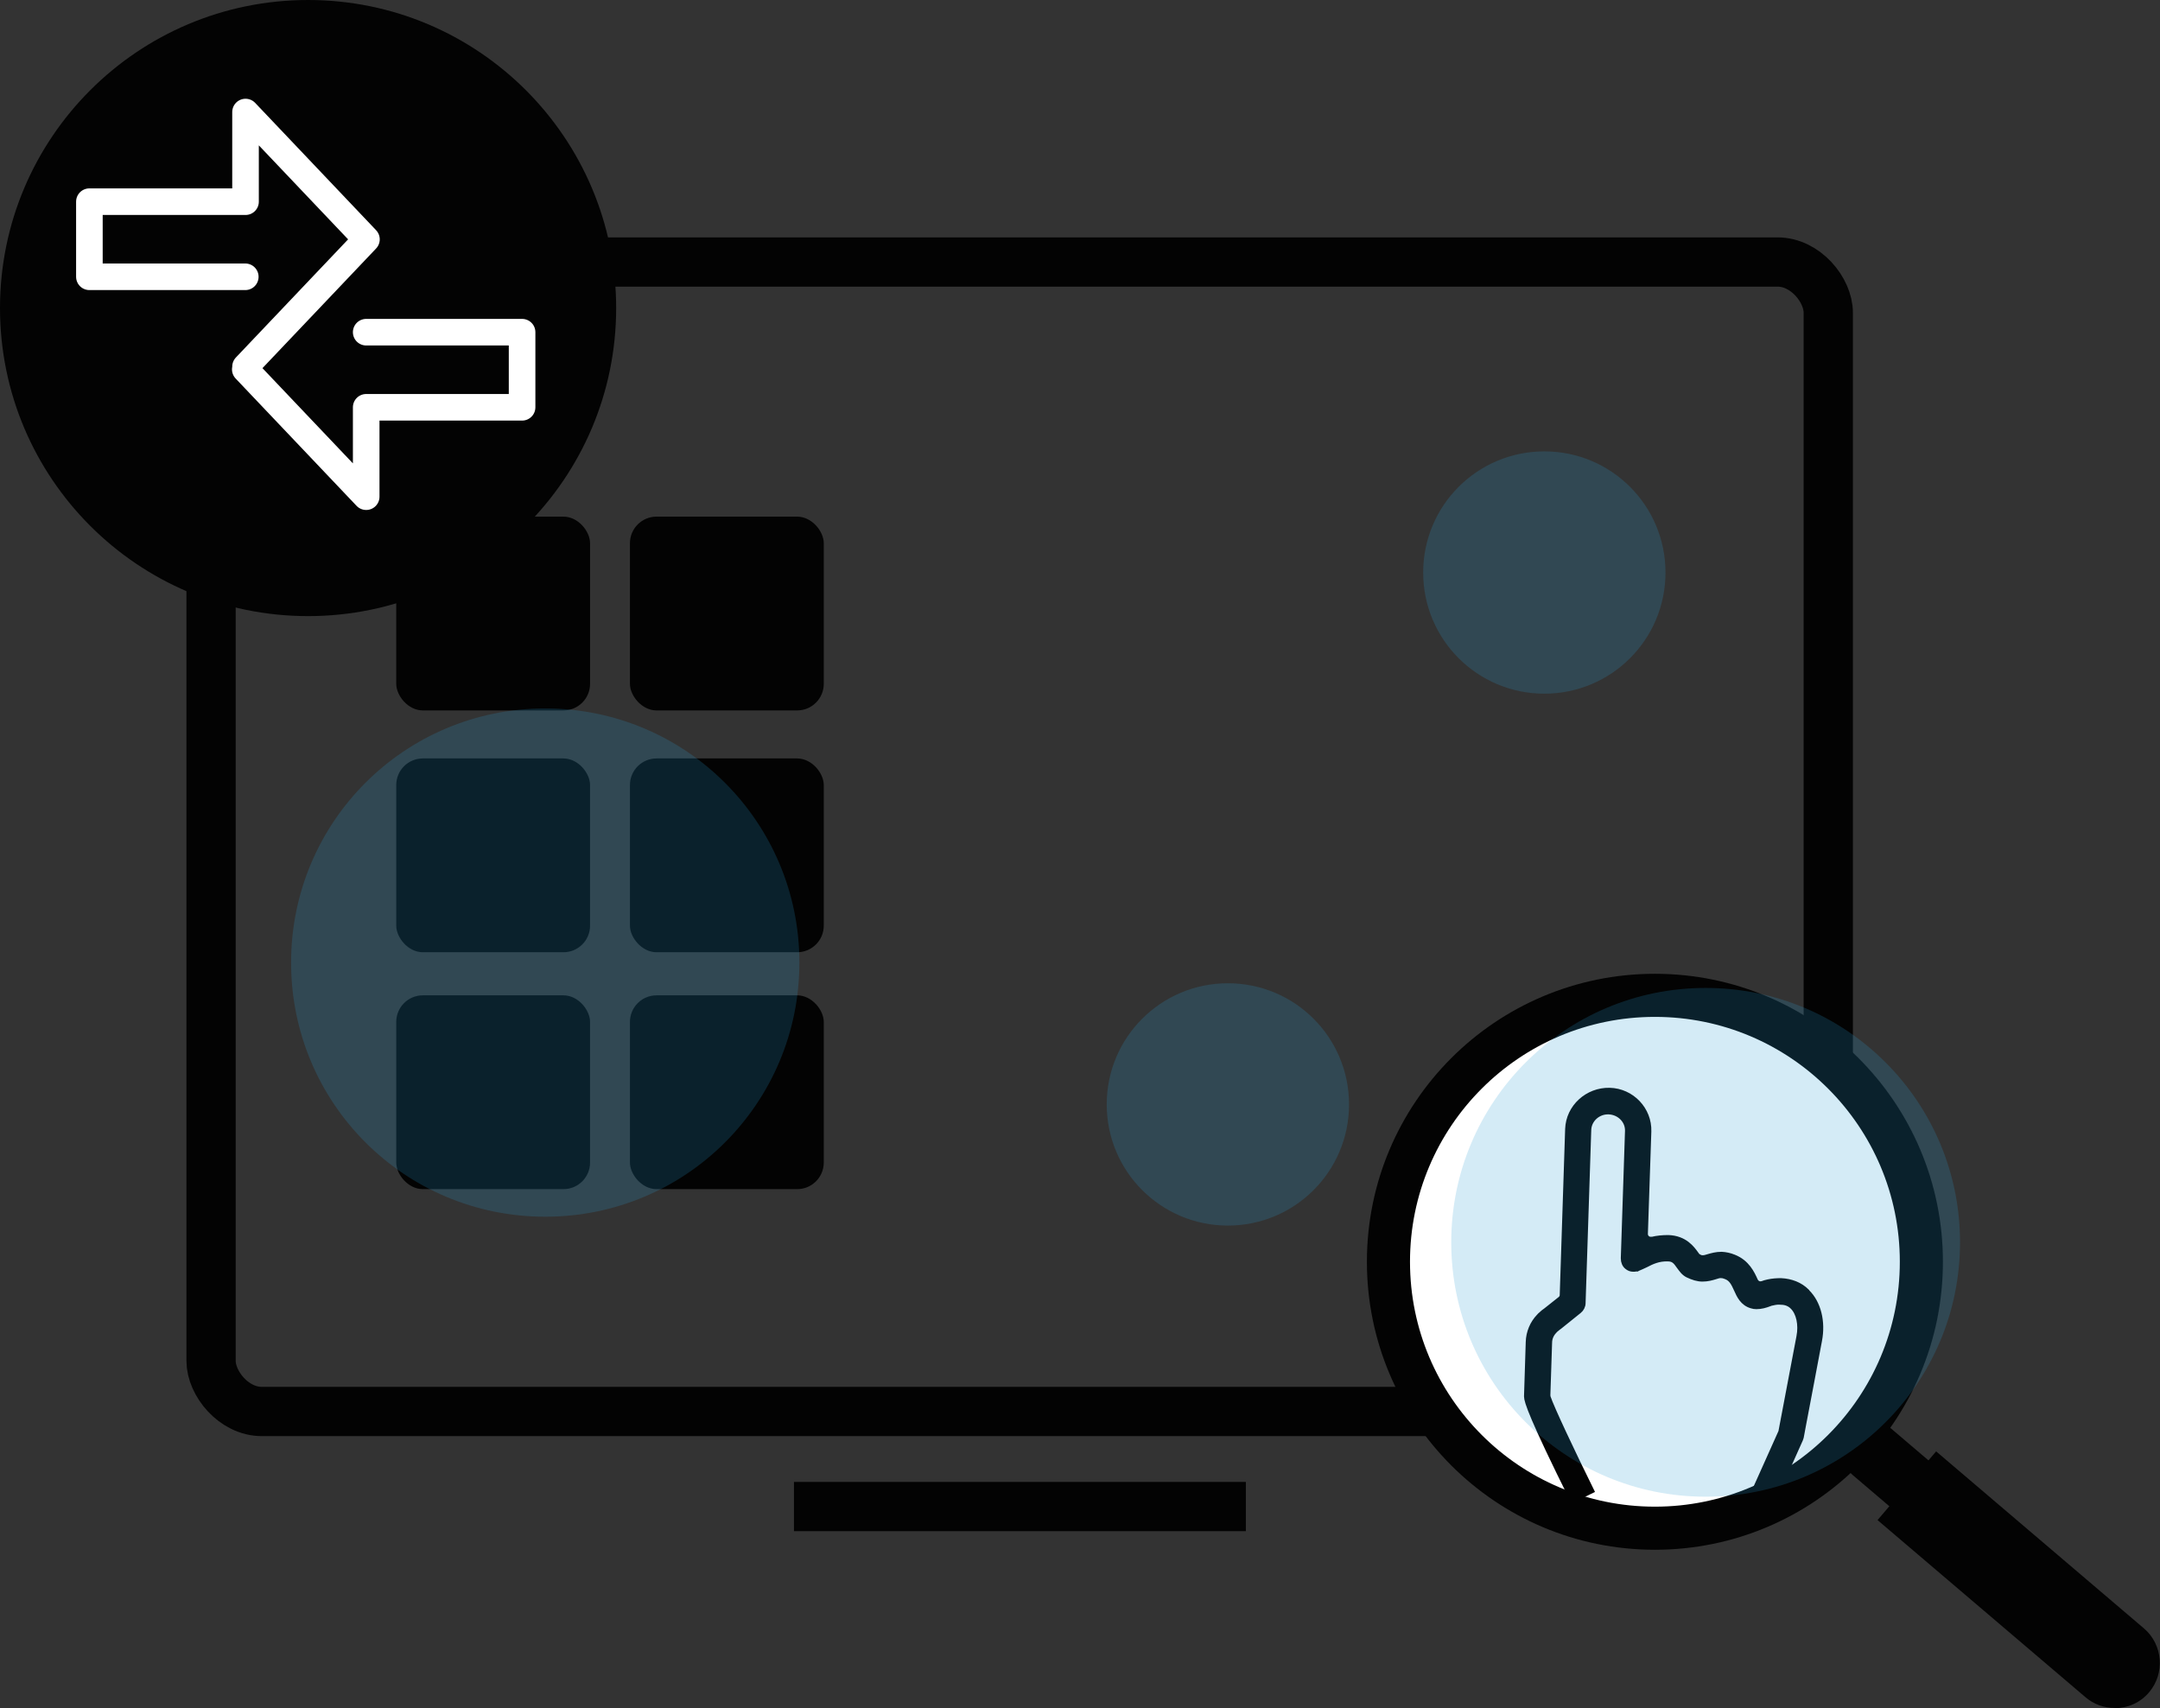
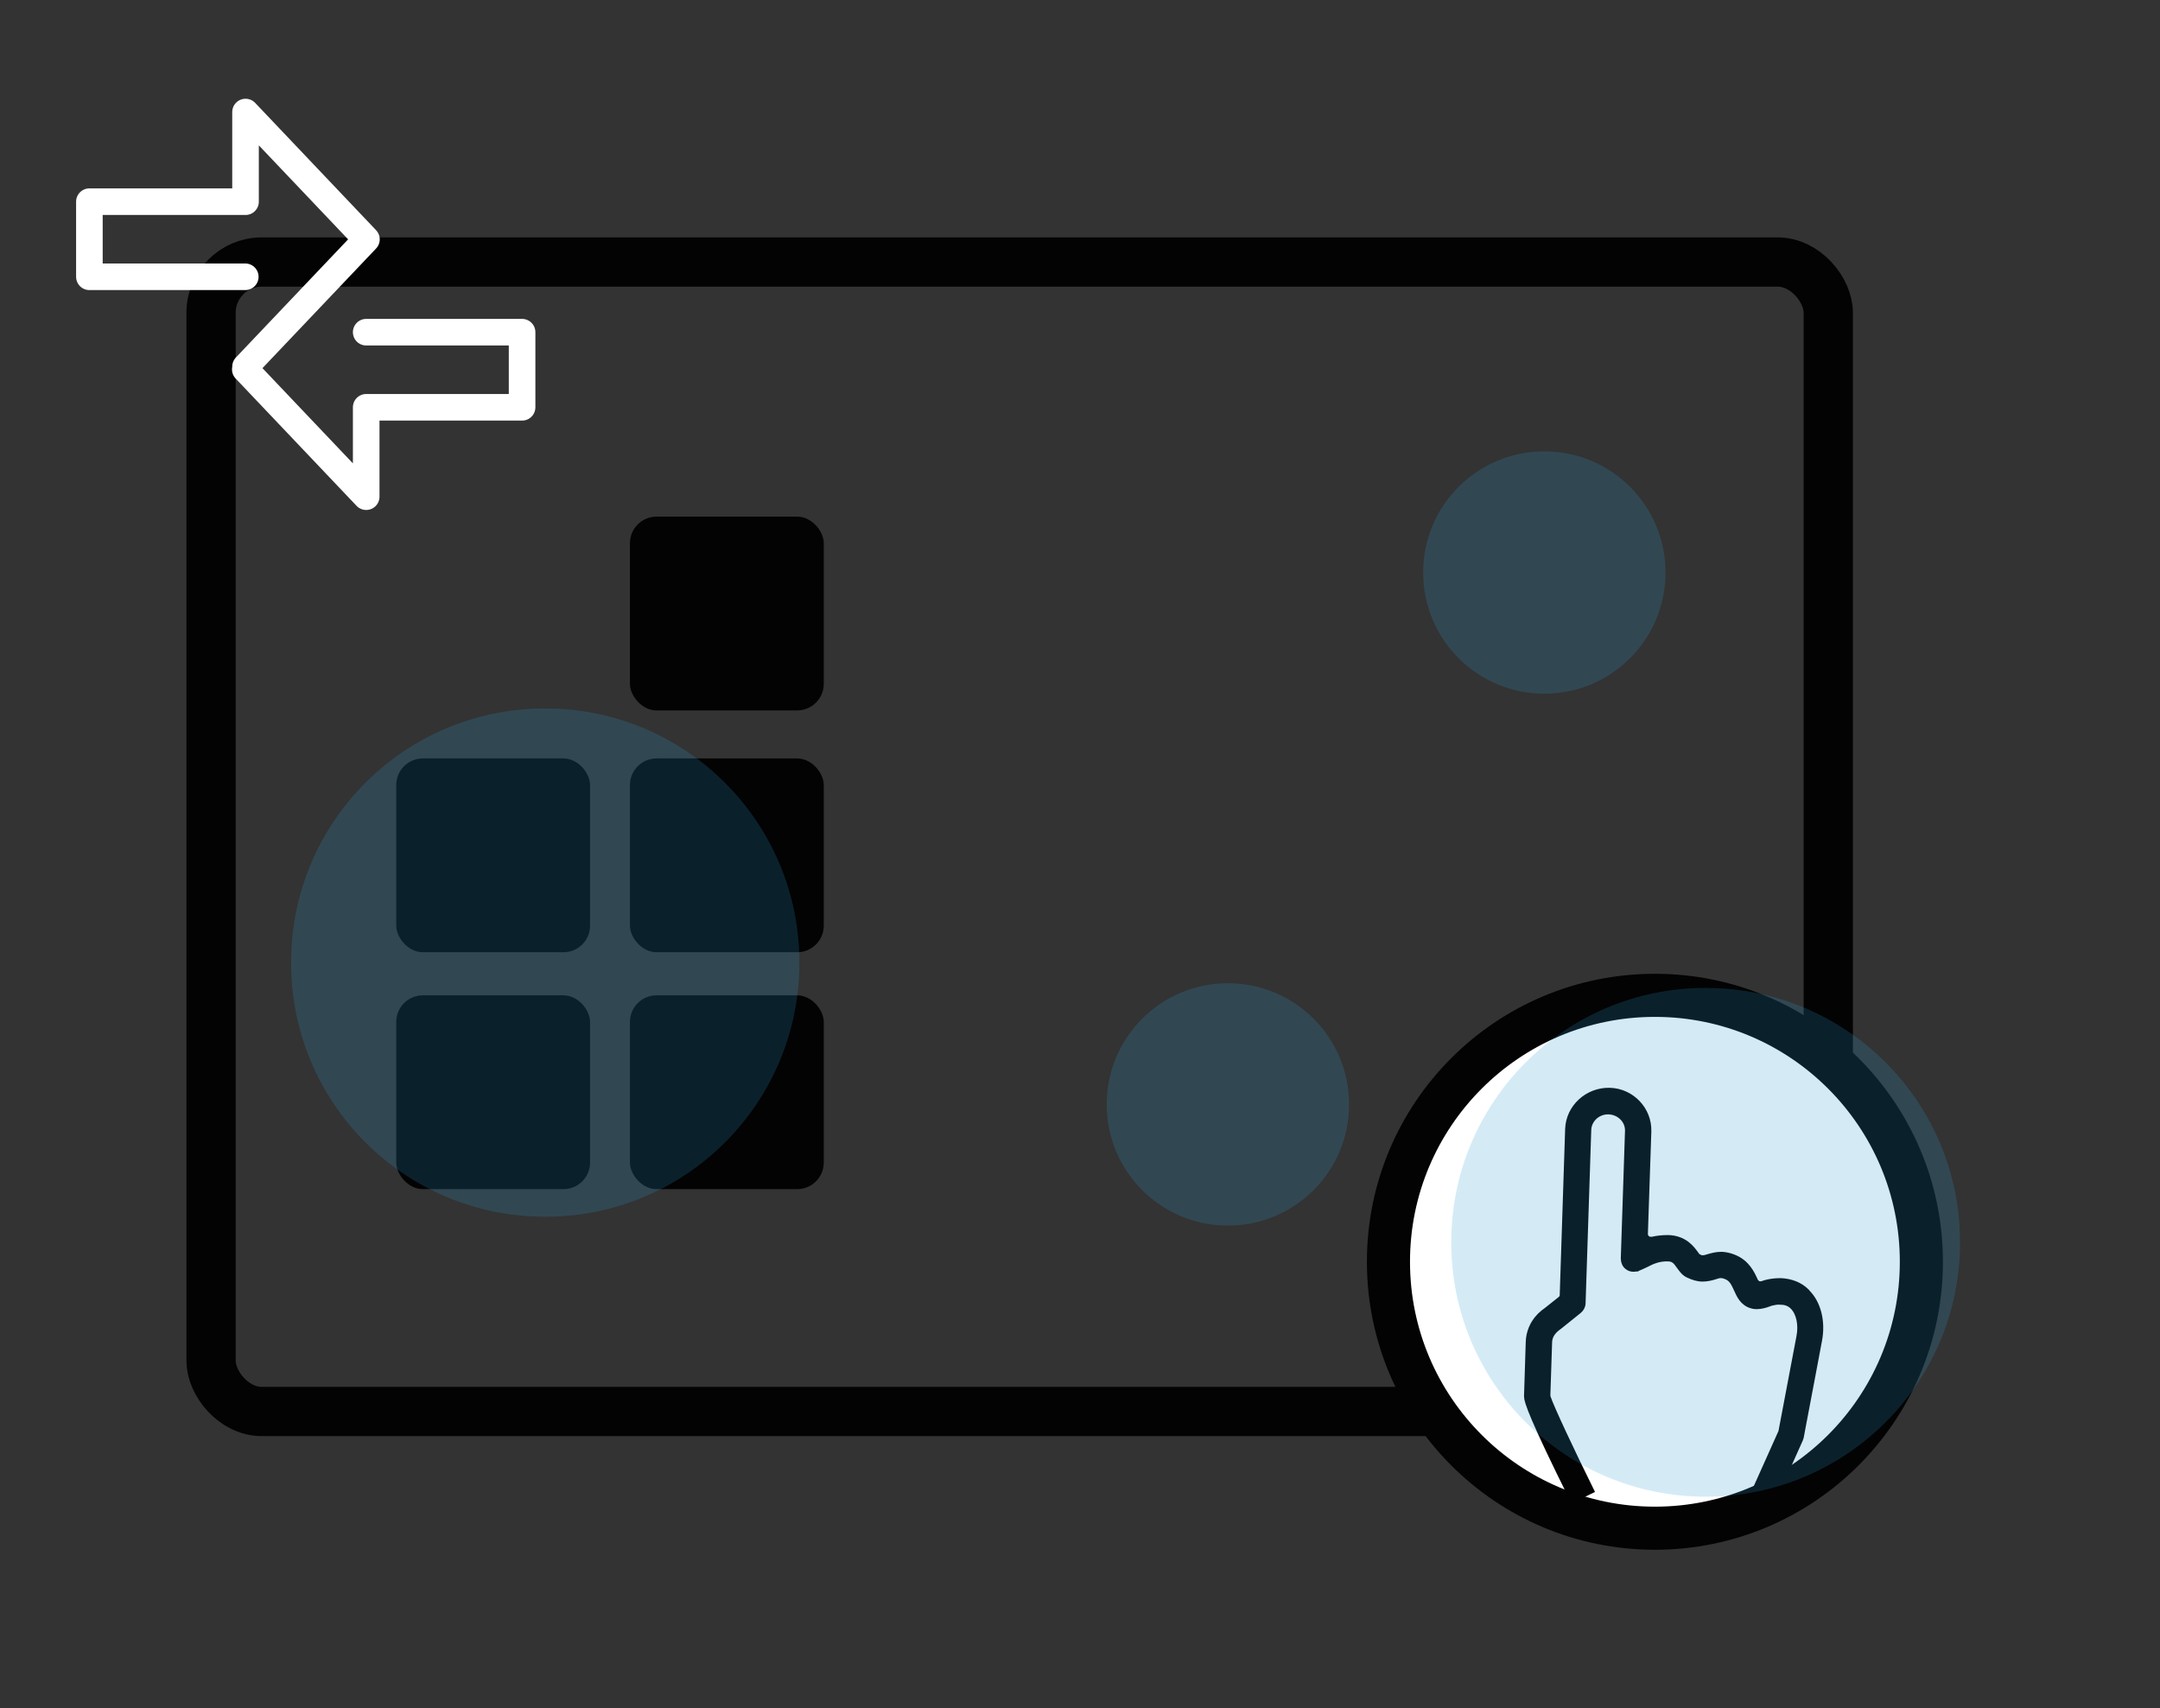
<svg xmlns="http://www.w3.org/2000/svg" viewBox="0 0 87.71 69.36">
  <rect x="0" y="0" width="87.71" height="69.36" fill="#333333" stroke="none" />
  <defs>
    <style>.h,.i{fill:#030303;}.j{fill:rgba(44,156,211,.2);fill-rule:evenodd;}.i{stroke-width:.25px;}.i,.k,.l{stroke:#030303;stroke-miterlimit:10;}.k{fill:#fff;stroke-width:1.75px;}.l{stroke-width:2px;}.l,.m{fill:none;}.m{stroke:#fff;stroke-linecap:round;stroke-linejoin:round;stroke-width:1.08px;}</style>
  </defs>
  <g id="a" />
  <g id="b">
    <g id="c">
      <g>
        <g>
-           <rect class="h" x="16.09" y="20.98" width="7.87" height="7.87" rx="1.08" ry="1.08" />
          <rect class="h" x="25.58" y="20.98" width="7.87" height="7.87" rx="1.08" ry="1.08" />
          <rect class="h" x="16.09" y="30.8" width="7.87" height="7.87" rx="1.08" ry="1.08" />
          <rect class="h" x="25.58" y="30.8" width="7.87" height="7.87" rx="1.08" ry="1.08" />
          <rect class="h" x="16.09" y="40.42" width="7.87" height="7.87" rx="1.08" ry="1.08" />
          <rect class="h" x="25.58" y="40.42" width="7.87" height="7.87" rx="1.08" ry="1.08" />
        </g>
        <g transform="translate(0,-952.362)">
          <path class="h" d="M49.98,48.45c1.92,0,3.49-1.58,3.49-3.49,0-1.23-.65-2.33-1.63-2.95l1.59-4.99s.03,0,.04,0c1.31,0,2.51-.54,3.37-1.41l3.63,3.18c-.21,.43-.34,.9-.34,1.41,0,1.74,1.43,3.18,3.18,3.18s3.18-1.43,3.18-3.18-1.43-3.18-3.18-3.18c-.55,0-1.07,.14-1.52,.39l-3.9-3.41c.21-.54,.34-1.12,.34-1.74,0-.97-.29-1.87-.79-2.62l3.32-3.32c.57,.33,1.22,.54,1.93,.54,2.09,0,3.81-1.72,3.81-3.81s-1.72-3.81-3.81-3.81-3.81,1.72-3.81,3.81c0,.71,.2,1.37,.54,1.94l-3.31,3.31c-.75-.5-1.66-.79-2.63-.79-.87,0-1.68,.24-2.38,.65l-1.39-1.56c.38-.56,.6-1.23,.6-1.95,0-1.92-1.58-3.49-3.49-3.49s-3.49,1.58-3.49,3.49,1.58,3.49,3.49,3.49c.51,0,1-.12,1.44-.32l1.42,1.6c-.6,.8-.95,1.78-.95,2.85,0,.33,.03,.65,.1,.96l-6.47,1.99c-.53-.64-1.32-1.04-2.2-1.04-1.57,0-2.86,1.29-2.86,2.86s1.29,2.86,2.86,2.86,2.86-1.29,2.86-2.86c0,0,0-.02,0-.03l6.58-2.02c.5,.71,1.19,1.29,1.99,1.65l-1.55,4.85s-.03,0-.04,0c-1.92,0-3.49,1.58-3.49,3.49s1.58,3.49,3.49,3.49h0Zm0-1.91c-.89,0-1.59-.7-1.59-1.59s.7-1.59,1.59-1.59,1.59,.7,1.59,1.59-.7,1.59-1.59,1.59Zm13.34-5.08c-.71,0-1.27-.56-1.27-1.27s.56-1.27,1.27-1.27,1.27,.56,1.27,1.27-.56,1.27-1.27,1.27Zm-23.19-3.49c-.54,0-.95-.42-.95-.95s.42-.95,.95-.95,.95,.42,.95,.95-.42,.95-.95,.95Zm13.34-2.86c-1.59,0-2.86-1.27-2.86-2.86s1.27-2.86,2.86-2.86,2.86,1.27,2.86,2.86-1.27,2.86-2.86,2.86Zm-6.67-8.89c-.89,0-1.59-.7-1.59-1.59s.7-1.59,1.59-1.59,1.59,.7,1.59,1.59-.7,1.59-1.59,1.59Zm15.88-1.27c-1.06,0-1.91-.84-1.91-1.91s.84-1.91,1.91-1.91,1.91,.84,1.91,1.91-.84,1.91-1.91,1.91Z" />
        </g>
        <rect class="l" x="8.57" y="10.64" width="65.67" height="46.68" rx="2.06" ry="2.06" />
-         <line class="l" x1="32.24" y1="61.18" x2="50.59" y2="61.18" />
        <g>
          <circle class="k" cx="67.2" cy="51.24" r="10.82" />
          <path class="i" d="M73.36,52.46c-.27-.27-.63-.41-1.04-.43-.16,0-.34,.01-.52,.05-.09,.02-.17,.04-.24,.07-.03,0-.05,.01-.08,.01-.09,0-.18-.06-.22-.15-.13-.29-.33-.73-.86-.94-.17-.07-.33-.1-.49-.11-.22,0-.39,.05-.53,.09-.1,.03-.16,.05-.24,.05-.07,0-.12-.02-.15-.04-.04-.02-.08-.04-.1-.08l-.03-.04c-.16-.22-.45-.64-1.12-.66-.23,0-.44,.02-.65,.07-.02,0-.05,0-.07,0-.05,0-.1-.02-.14-.05-.06-.05-.09-.12-.09-.19l.14-4.16c.03-.88-.68-1.63-1.57-1.65s-1.65,.67-1.68,1.55l-.22,6.74c0,.07-.03,.13-.09,.18l-.58,.46c-.07,.05-.14,.1-.22,.18-.02,.02-.04,.03-.06,.06-.27,.28-.42,.65-.43,1.03l-.07,2.21c0,.19,.2,.84,1.86,4.18l.73-.36c-.77-1.56-1.62-3.36-1.76-3.79,0-.03-.01-.05-.01-.08l.07-2.13c0-.25,.13-.42,.23-.52l.02-.02s.07-.06,.11-.09c.01,0,.02-.02,.03-.02l.82-.66c.09-.07,.15-.19,.15-.3l.23-7.03c.01-.43,.39-.78,.84-.76s.8,.38,.78,.81l-.17,5.16c0,.14,.05,.26,.14,.33,.07,.06,.15,.09,.24,.09,.03,0,.07,0,.11-.01h.04s.03-.02,.04-.02c.1-.04,.2-.09,.31-.14,.25-.13,.52-.26,.9-.25,.25,0,.34,.12,.48,.32,.09,.12,.18,.26,.34,.34,.21,.1,.4,.16,.59,.16,.21,0,.38-.05,.51-.09,.1-.03,.17-.06,.26-.05,.08,0,.14,.03,.2,.05,.23,.09,.32,.29,.43,.53,.11,.25,.25,.55,.6,.65,.06,.02,.12,.03,.19,.03,.19,0,.36-.05,.52-.11,.04-.02,.08-.03,.14-.04,.12-.03,.23-.04,.33-.03,.3,0,.45,.15,.5,.2,.25,.25,.36,.73,.26,1.23-.15,.8-.64,3.38-.73,3.85,0,.02,0,.04-.02,.05l-1.17,2.61,.74,.33,1.2-2.68s.02-.06,.03-.09l.08-.43c.17-.87,.53-2.81,.66-3.49,.15-.77-.04-1.52-.49-1.96Z" />
          <g>
-             <path class="h" d="M84.45,67.37c-.28,0-.56-.1-.79-.29l-8.44-7.19c-.52-.44-.58-1.21-.14-1.73,.44-.52,1.21-.58,1.72-.14l8.44,7.19c.52,.44,.58,1.21,.14,1.72-.24,.28-.59,.43-.93,.43Z" />
-             <path class="h" d="M85.87,69.36c-.42,0-.84-.14-1.19-.44l-8.44-7.19,2.38-2.79,8.44,7.19c.77,.66,.86,1.82,.21,2.59-.36,.43-.88,.65-1.4,.65Z" />
-           </g>
+             </g>
        </g>
-         <circle class="h" cx="12.51" cy="12.51" r="12.51" />
        <path class="m" d="M9.96,15l4.91,5.17v-3.63h6.33v-3.05h-6.33m-4.9,1.4l4.91-5.17-4.91-5.17v3.64H3.63v3.05h6.33" />
        <path id="d" class="j" d="M62.71,18.33c2.72,0,4.92,2.2,4.92,4.92s-2.2,4.92-4.92,4.92-4.92-2.2-4.92-4.92,2.2-4.92,4.92-4.92" />
        <path id="e" class="j" d="M49.86,39.93c2.72,0,4.92,2.2,4.92,4.92s-2.2,4.92-4.92,4.92-4.92-2.2-4.92-4.92,2.2-4.92,4.92-4.92" />
        <path id="f" class="j" d="M22.14,28.77c5.7,0,10.32,4.61,10.32,10.32s-4.61,10.32-10.32,10.32-10.32-4.61-10.32-10.32,4.61-10.32,10.32-10.32" />
        <path id="g" class="j" d="M69.26,40.12c5.71,0,10.33,4.62,10.33,10.33s-4.62,10.33-10.33,10.33-10.33-4.62-10.33-10.33,4.62-10.33,10.33-10.33" />
      </g>
    </g>
  </g>
</svg>